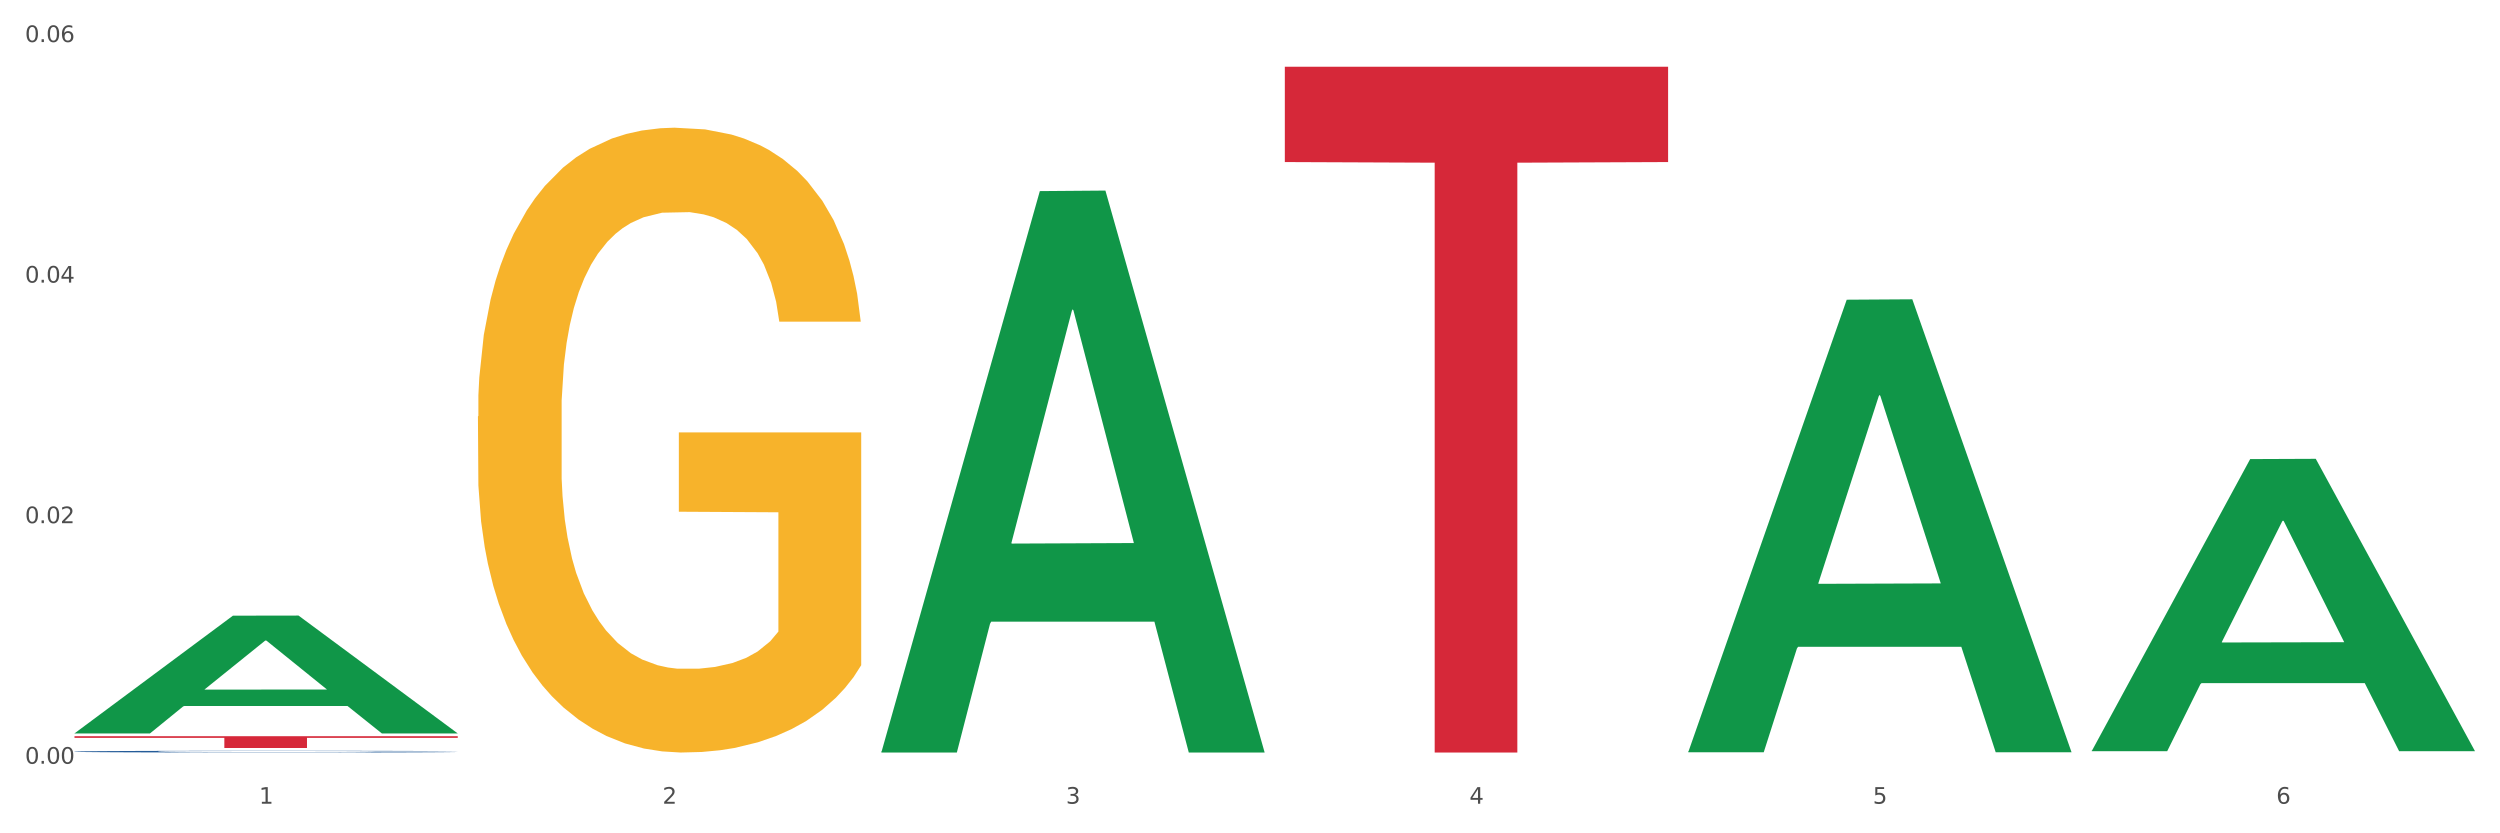
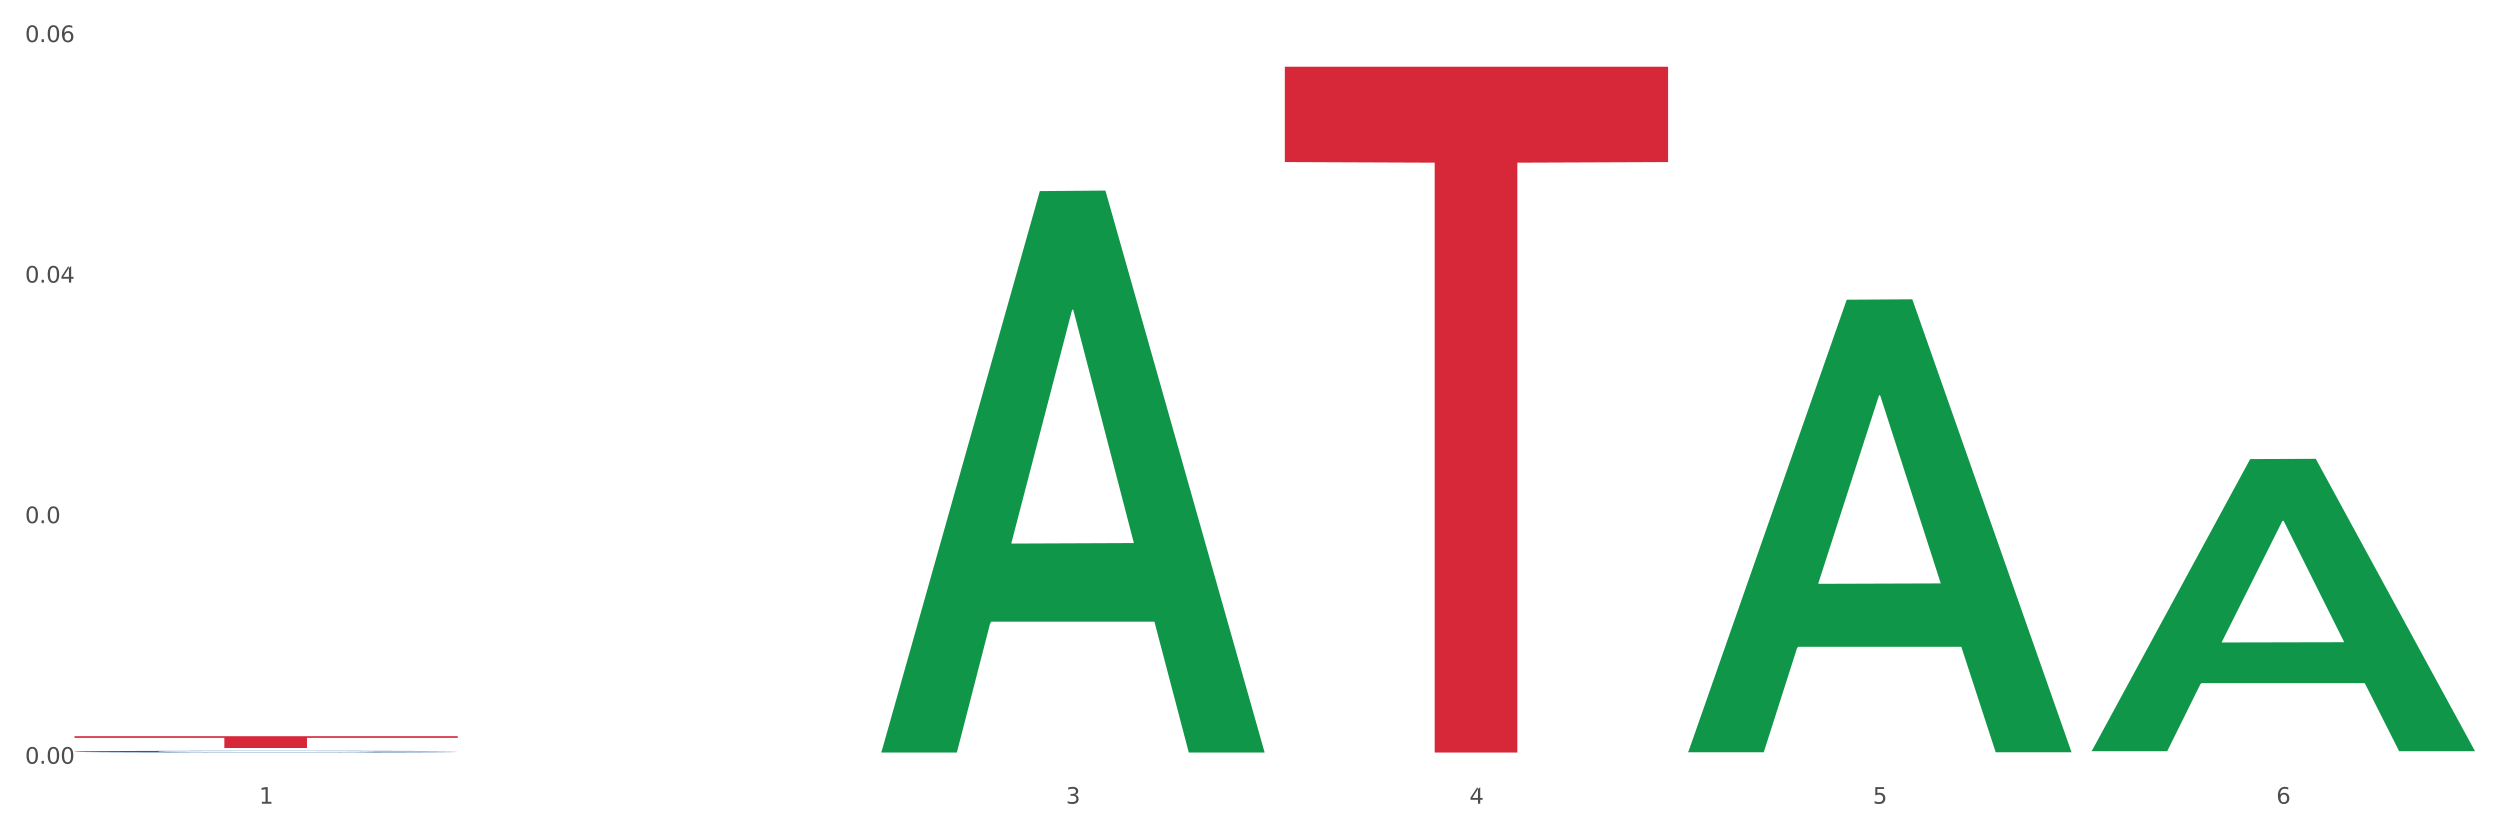
<svg xmlns="http://www.w3.org/2000/svg" xmlns:xlink="http://www.w3.org/1999/xlink" width="1080pt" height="360pt" viewBox="0 0 1080 360" version="1.1">
  <rect x="0" y="0" width="1080" height="360" fill="#333333" stroke="none" />
  <defs>
    <style type="text/css">*{stroke-linejoin: round; stroke-linecap: butt}</style>
  </defs>
  <g id="figure_1">
    <g id="patch_1">
      <path d="M 0 360  L 1080 360  L 1080 0  L 0 0  z " style="fill: #ffffff; stroke: #ffffff; stroke-linejoin: miter" />
    </g>
    <g id="axes_1">
      <g id="matplotlib.axis_1">
        <g id="xtick_1">
          <g id="text_1">
            <g style="fill: #4d4d4d" transform="translate(111.909 347.204) scale(0.096 -0.096)">
              <defs>
                <path id="DejaVuSans-31" d="M 794 531  L 1825 531  L 1825 4091  L 703 3866  L 703 4441  L 1819 4666  L 2450 4666  L 2450 531  L 3481 531  L 3481 0  L 794 0  L 794 531  z " transform="scale(0.016)" />
              </defs>
              <use xlink:href="#DejaVuSans-31" />
            </g>
          </g>
        </g>
        <g id="xtick_2">
          <g id="text_2">
            <g style="fill: #4d4d4d" transform="translate(286.199 347.204) scale(0.096 -0.096)">
              <defs>
-                 <path id="DejaVuSans-32" d="M 1228 531  L 3431 531  L 3431 0  L 469 0  L 469 531  Q 828 903 1448 1529  Q 2069 2156 2228 2338  Q 2531 2678 2651 2914  Q 2772 3150 2772 3378  Q 2772 3750 2511 3984  Q 2250 4219 1831 4219  Q 1534 4219 1204 4116  Q 875 4013 500 3803  L 500 4441  Q 881 4594 1212 4672  Q 1544 4750 1819 4750  Q 2544 4750 2975 4387  Q 3406 4025 3406 3419  Q 3406 3131 3298 2873  Q 3191 2616 2906 2266  Q 2828 2175 2409 1742  Q 1991 1309 1228 531  z " transform="scale(0.016)" />
-               </defs>
+                 </defs>
              <use xlink:href="#DejaVuSans-32" />
            </g>
          </g>
        </g>
        <g id="xtick_3">
          <g id="text_3">
            <g style="fill: #4d4d4d" transform="translate(460.489 347.204) scale(0.096 -0.096)">
              <defs>
                <path id="DejaVuSans-33" d="M 2597 2516  Q 3050 2419 3304 2112  Q 3559 1806 3559 1356  Q 3559 666 3084 287  Q 2609 -91 1734 -91  Q 1441 -91 1130 -33  Q 819 25 488 141  L 488 750  Q 750 597 1062 519  Q 1375 441 1716 441  Q 2309 441 2620 675  Q 2931 909 2931 1356  Q 2931 1769 2642 2001  Q 2353 2234 1838 2234  L 1294 2234  L 1294 2753  L 1863 2753  Q 2328 2753 2575 2939  Q 2822 3125 2822 3475  Q 2822 3834 2567 4026  Q 2313 4219 1838 4219  Q 1578 4219 1281 4162  Q 984 4106 628 3988  L 628 4550  Q 988 4650 1302 4700  Q 1616 4750 1894 4750  Q 2613 4750 3031 4423  Q 3450 4097 3450 3541  Q 3450 3153 3228 2886  Q 3006 2619 2597 2516  z " transform="scale(0.016)" />
              </defs>
              <use xlink:href="#DejaVuSans-33" />
            </g>
          </g>
        </g>
        <g id="xtick_4">
          <g id="text_4">
            <g style="fill: #4d4d4d" transform="translate(634.778 347.204) scale(0.096 -0.096)">
              <defs>
-                 <path id="DejaVuSans-34" d="M 2419 4116  L 825 1625  L 2419 1625  L 2419 4116  z M 2253 4666  L 3047 4666  L 3047 1625  L 3713 1625  L 3713 1100  L 3047 1100  L 3047 0  L 2419 0  L 2419 1100  L 313 1100  L 313 1709  L 2253 4666  z " transform="scale(0.016)" />
+                 <path id="DejaVuSans-34" d="M 2419 4116  L 825 1625  L 2419 1625  L 2419 4116  z L 3047 4666  L 3047 1625  L 3713 1625  L 3713 1100  L 3047 1100  L 3047 0  L 2419 0  L 2419 1100  L 313 1100  L 313 1709  L 2253 4666  z " transform="scale(0.016)" />
              </defs>
              <use xlink:href="#DejaVuSans-34" />
            </g>
          </g>
        </g>
        <g id="xtick_5">
          <g id="text_5">
            <g style="fill: #4d4d4d" transform="translate(809.068 347.204) scale(0.096 -0.096)">
              <defs>
                <path id="DejaVuSans-35" d="M 691 4666  L 3169 4666  L 3169 4134  L 1269 4134  L 1269 2991  Q 1406 3038 1543 3061  Q 1681 3084 1819 3084  Q 2600 3084 3056 2656  Q 3513 2228 3513 1497  Q 3513 744 3044 326  Q 2575 -91 1722 -91  Q 1428 -91 1123 -41  Q 819 9 494 109  L 494 744  Q 775 591 1075 516  Q 1375 441 1709 441  Q 2250 441 2565 725  Q 2881 1009 2881 1497  Q 2881 1984 2565 2268  Q 2250 2553 1709 2553  Q 1456 2553 1204 2497  Q 953 2441 691 2322  L 691 4666  z " transform="scale(0.016)" />
              </defs>
              <use xlink:href="#DejaVuSans-35" />
            </g>
          </g>
        </g>
        <g id="xtick_6">
          <g id="text_6">
            <g style="fill: #4d4d4d" transform="translate(983.358 347.204) scale(0.096 -0.096)">
              <defs>
                <path id="DejaVuSans-36" d="M 2113 2584  Q 1688 2584 1439 2293  Q 1191 2003 1191 1497  Q 1191 994 1439 701  Q 1688 409 2113 409  Q 2538 409 2786 701  Q 3034 994 3034 1497  Q 3034 2003 2786 2293  Q 2538 2584 2113 2584  z M 3366 4563  L 3366 3988  Q 3128 4100 2886 4159  Q 2644 4219 2406 4219  Q 1781 4219 1451 3797  Q 1122 3375 1075 2522  Q 1259 2794 1537 2939  Q 1816 3084 2150 3084  Q 2853 3084 3261 2657  Q 3669 2231 3669 1497  Q 3669 778 3244 343  Q 2819 -91 2113 -91  Q 1303 -91 875 529  Q 447 1150 447 2328  Q 447 3434 972 4092  Q 1497 4750 2381 4750  Q 2619 4750 2861 4703  Q 3103 4656 3366 4563  z " transform="scale(0.016)" />
              </defs>
              <use xlink:href="#DejaVuSans-36" />
            </g>
          </g>
        </g>
        <g id="xtick_7" />
        <g id="xtick_8" />
        <g id="xtick_9" />
        <g id="xtick_10" />
        <g id="xtick_11" />
      </g>
      <g id="matplotlib.axis_2">
        <g id="ytick_1">
          <g id="text_7">
            <g style="fill: #4d4d4d" transform="translate(10.8 329.933) scale(0.096 -0.096)">
              <defs>
                <path id="DejaVuSans-30" d="M 2034 4250  Q 1547 4250 1301 3770  Q 1056 3291 1056 2328  Q 1056 1369 1301 889  Q 1547 409 2034 409  Q 2525 409 2770 889  Q 3016 1369 3016 2328  Q 3016 3291 2770 3770  Q 2525 4250 2034 4250  z M 2034 4750  Q 2819 4750 3233 4129  Q 3647 3509 3647 2328  Q 3647 1150 3233 529  Q 2819 -91 2034 -91  Q 1250 -91 836 529  Q 422 1150 422 2328  Q 422 3509 836 4129  Q 1250 4750 2034 4750  z " transform="scale(0.016)" />
                <path id="DejaVuSans-2e" d="M 684 794  L 1344 794  L 1344 0  L 684 0  L 684 794  z " transform="scale(0.016)" />
              </defs>
              <use xlink:href="#DejaVuSans-30" />
              <use xlink:href="#DejaVuSans-2e" transform="translate(63.623 0)" />
              <use xlink:href="#DejaVuSans-30" transform="translate(95.41 0)" />
              <use xlink:href="#DejaVuSans-30" transform="translate(159.033 0)" />
            </g>
          </g>
        </g>
        <g id="ytick_2">
          <g id="text_8">
            <g style="fill: #4d4d4d" transform="translate(10.8 226.012) scale(0.096 -0.096)">
              <use xlink:href="#DejaVuSans-30" />
              <use xlink:href="#DejaVuSans-2e" transform="translate(63.623 0)" />
              <use xlink:href="#DejaVuSans-30" transform="translate(95.41 0)" />
              <use xlink:href="#DejaVuSans-32" transform="translate(159.033 0)" />
            </g>
          </g>
        </g>
        <g id="ytick_3">
          <g id="text_9">
            <g style="fill: #4d4d4d" transform="translate(10.8 122.09) scale(0.096 -0.096)">
              <use xlink:href="#DejaVuSans-30" />
              <use xlink:href="#DejaVuSans-2e" transform="translate(63.623 0)" />
              <use xlink:href="#DejaVuSans-30" transform="translate(95.41 0)" />
              <use xlink:href="#DejaVuSans-34" transform="translate(159.033 0)" />
            </g>
          </g>
        </g>
        <g id="ytick_4">
          <g id="text_10">
            <g style="fill: #4d4d4d" transform="translate(10.8 18.169) scale(0.096 -0.096)">
              <use xlink:href="#DejaVuSans-30" />
              <use xlink:href="#DejaVuSans-2e" transform="translate(63.623 0)" />
              <use xlink:href="#DejaVuSans-30" transform="translate(95.41 0)" />
              <use xlink:href="#DejaVuSans-36" transform="translate(159.033 0)" />
            </g>
          </g>
        </g>
        <g id="ytick_5" />
        <g id="ytick_6" />
        <g id="ytick_7" />
      </g>
      <g id="PolyCollection_1">
-         <path d="M 32.175 316.756  L 32.346 316.708  L 100.624 265.971  L 128.96 265.923  L 197.75 316.851  L 164.977 316.851  L 150.126 304.992  L 79.629 304.992  L 79.116 305.183  L 64.778 316.851  L 32.175 316.851  L 32.175 316.756  L 88.505 297.915  L 141.25 297.867  L 115.133 276.778  L 114.792 276.683  L 114.451 276.826  L 88.334 297.867  L 88.505 297.915  L 32.175 316.756  z " clip-path="url(#pe540da7f76)" style="fill: #109648" />
-         <path d="M 206.465 179.895  L 206.66 179.649  L 206.66 170.774  L 207.051 163.132  L 209.006 144.643  L 211.938 129.359  L 214.089 121.224  L 216.239 114.568  L 218.78 107.912  L 221.908 101.009  L 227.577 90.902  L 231.096 85.725  L 235.397 80.302  L 243.216 72.413  L 248.885 67.976  L 254.75 64.278  L 264.328 59.841  L 270.584 57.869  L 277.23 56.39  L 285.245 55.404  L 291.305 55.157  L 304.598 55.897  L 315.936 58.115  L 321.41 59.841  L 328.447 62.799  L 332.161 64.771  L 338.222 68.716  L 344.477 73.893  L 348.778 78.33  L 355.229 86.711  L 360.116 95.093  L 364.612 105.447  L 366.958 112.596  L 368.717 119.252  L 370.281 126.894  L 371.845 138.973  L 336.658 138.973  L 335.289 130.345  L 333.139 122.21  L 330.011 114.321  L 327.274 109.391  L 322.583 103.228  L 318.282 99.284  L 313.786 96.326  L 308.312 93.86  L 304.012 92.628  L 297.952 91.642  L 286.027 91.888  L 278.012 93.86  L 272.539 96.326  L 269.02 98.544  L 265.892 101.009  L 262.373 104.461  L 258.268 109.638  L 255.336 114.321  L 252.404 120.238  L 250.058 126.154  L 247.908 133.057  L 246.148 140.452  L 244.78 148.094  L 243.607 157.462  L 242.63 172.993  L 242.63 206.766  L 243.021 214.408  L 243.998 224.515  L 245.171 232.157  L 247.126 241.278  L 248.885 247.441  L 252.208 256.316  L 255.923 263.711  L 258.855 268.395  L 261.787 272.339  L 266.87 277.763  L 272.539 282.2  L 277.426 284.912  L 284.072 287.377  L 288.568 288.363  L 292.478 288.856  L 302.057 288.856  L 308.899 288.117  L 316.523 286.391  L 322.387 284.172  L 327.274 281.461  L 332.748 277.023  L 336.267 272.832  L 336.267 221.31  L 293.26 221.064  L 293.26 186.798  L 372.04 186.798  L 372.04 287.377  L 368.717 292.554  L 365.003 297.238  L 361.093 301.428  L 355.229 306.605  L 348.191 311.536  L 341.936 314.987  L 335.289 317.945  L 327.47 320.657  L 317.305 323.122  L 311.049 324.108  L 303.23 324.848  L 294.042 325.094  L 286.027 324.601  L 278.208 323.369  L 269.997 321.15  L 261.983 317.945  L 255.923 314.74  L 249.862 310.796  L 243.411 305.619  L 238.329 300.689  L 234.419 296.252  L 230.119 290.582  L 225.427 283.186  L 221.908 276.53  L 218.78 269.628  L 215.457 260.753  L 213.111 253.111  L 210.766 243.497  L 209.397 236.348  L 207.833 225.254  L 206.66 209.724  L 206.465 179.895  z " clip-path="url(#pe540da7f76)" style="fill: #f7b32b" />
        <path d="M 32.175 318.041  L 197.75 318.041  L 197.75 318.75  L 132.619 318.755  L 132.619 323.143  L 96.914 323.143  L 96.914 318.755  L 32.175 318.75  L 32.175 318.046  L 32.175 318.041  z " clip-path="url(#pe540da7f76)" style="fill: #d62839" />
        <path d="M 555.045 28.838  L 720.62 28.838  L 720.62 70.007  L 655.489 70.285  L 655.489 325.088  L 619.784 325.088  L 619.784 70.285  L 555.045 70.007  L 555.045 29.116  L 555.045 28.838  z " clip-path="url(#pe540da7f76)" style="fill: #d62839" />
        <path d="M 32.175 324.676  L 32.371 324.675  L 32.371 324.656  L 32.958 324.629  L 35.111 324.58  L 37.851 324.543  L 42.548 324.5  L 45.092 324.482  L 48.419 324.462  L 55.269 324.429  L 63.098 324.401  L 68.578 324.386  L 72.688 324.376  L 81.887 324.359  L 87.171 324.351  L 92.651 324.345  L 97.348 324.34  L 105.177 324.336  L 111.44 324.333  L 118.681 324.333  L 124.748 324.333  L 132.773 324.336  L 144.516 324.345  L 149.017 324.349  L 155.084 324.358  L 161.347 324.369  L 166.436 324.38  L 172.307 324.396  L 178.375 324.417  L 184.246 324.444  L 188.356 324.468  L 191.683 324.494  L 194.619 324.525  L 196.772 324.559  L 197.75 324.588  L 161.934 324.588  L 160.956 324.562  L 158.999 324.534  L 157.042 324.515  L 154.889 324.5  L 151.562 324.483  L 148.626 324.471  L 143.733 324.458  L 139.231 324.45  L 135.513 324.445  L 131.011 324.441  L 121.421 324.437  L 114.571 324.437  L 110.266 324.438  L 104.981 324.441  L 100.48 324.446  L 95.195 324.455  L 91.085 324.464  L 86.975 324.476  L 84.627 324.484  L 81.104 324.499  L 78.755 324.512  L 75.624 324.534  L 73.862 324.549  L 70.731 324.589  L 69.361 324.618  L 68.774 324.638  L 68.382 324.66  L 68.382 324.769  L 69.557 324.818  L 70.535 324.839  L 72.101 324.863  L 75.037 324.893  L 79.342 324.923  L 83.844 324.945  L 87.563 324.958  L 91.085 324.968  L 94.608 324.975  L 98.914 324.982  L 102.437 324.987  L 107.721 324.991  L 113.984 324.993  L 118.877 324.993  L 128.859 324.989  L 133.36 324.986  L 137.666 324.981  L 142.363 324.973  L 146.081 324.965  L 148.234 324.959  L 151.757 324.946  L 154.497 324.932  L 156.846 324.916  L 158.412 324.902  L 160.173 324.881  L 161.543 324.857  L 161.934 324.844  L 197.75 324.844  L 196.968 324.87  L 195.598 324.894  L 192.858 324.927  L 190.705 324.946  L 187.377 324.969  L 183.855 324.988  L 178.962 325.01  L 174.46 325.026  L 169.763 325.04  L 164.674 325.052  L 155.476 325.07  L 152.149 325.074  L 145.103 325.083  L 139.623 325.088  L 131.599 325.093  L 123.378 325.095  L 114.767 325.096  L 107.134 325.095  L 98.718 325.091  L 93.434 325.086  L 87.563 325.08  L 80.712 325.07  L 74.254 325.058  L 68.187 325.044  L 62.511 325.028  L 57.227 325.01  L 50.377 324.98  L 45.288 324.951  L 41.569 324.924  L 39.025 324.901  L 36.481 324.872  L 35.111 324.851  L 32.958 324.803  L 32.175 324.757  L 32.175 324.676  z " clip-path="url(#pe540da7f76)" style="fill: #255c99" />
        <path d="M 380.755 324.635  L 380.926 324.408  L 449.204 82.557  L 477.54 82.33  L 546.33 325.091  L 513.557 325.091  L 498.706 268.561  L 428.208 268.561  L 427.696 269.473  L 413.358 325.091  L 380.755 325.091  L 380.755 324.635  L 437.085 234.825  L 489.83 234.597  L 463.713 134.073  L 463.372 133.617  L 463.03 134.301  L 436.914 234.597  L 437.085 234.825  L 380.755 324.635  z " clip-path="url(#pe540da7f76)" style="fill: #109648" />
        <path d="M 903.625 324.279  L 903.795 324.16  L 972.074 198.325  L 1000.409 198.207  L 1069.2 324.516  L 1036.426 324.516  L 1021.576 295.103  L 951.078 295.103  L 950.566 295.577  L 936.228 324.516  L 903.625 324.516  L 903.625 324.279  L 959.954 277.55  L 1012.7 277.431  L 986.583 225.129  L 986.242 224.892  L 985.9 225.247  L 959.784 277.431  L 959.954 277.55  L 903.625 324.279  z " clip-path="url(#pe540da7f76)" style="fill: #109648" />
        <path d="M 729.335 324.606  L 729.505 324.422  L 797.784 129.475  L 826.119 129.291  L 894.91 324.973  L 862.136 324.973  L 847.286 279.406  L 776.788 279.406  L 776.276 280.141  L 761.938 324.973  L 729.335 324.973  L 729.335 324.606  L 785.664 252.213  L 838.41 252.029  L 812.293 171  L 811.952 170.632  L 811.61 171.183  L 785.494 252.029  L 785.664 252.213  L 729.335 324.606  z " clip-path="url(#pe540da7f76)" style="fill: #109648" />
      </g>
    </g>
  </g>
  <defs>
    <clipPath id="pe540da7f76">
      <rect x="32.175" y="14.025" width="1037.025" height="325.884" />
    </clipPath>
  </defs>
</svg>